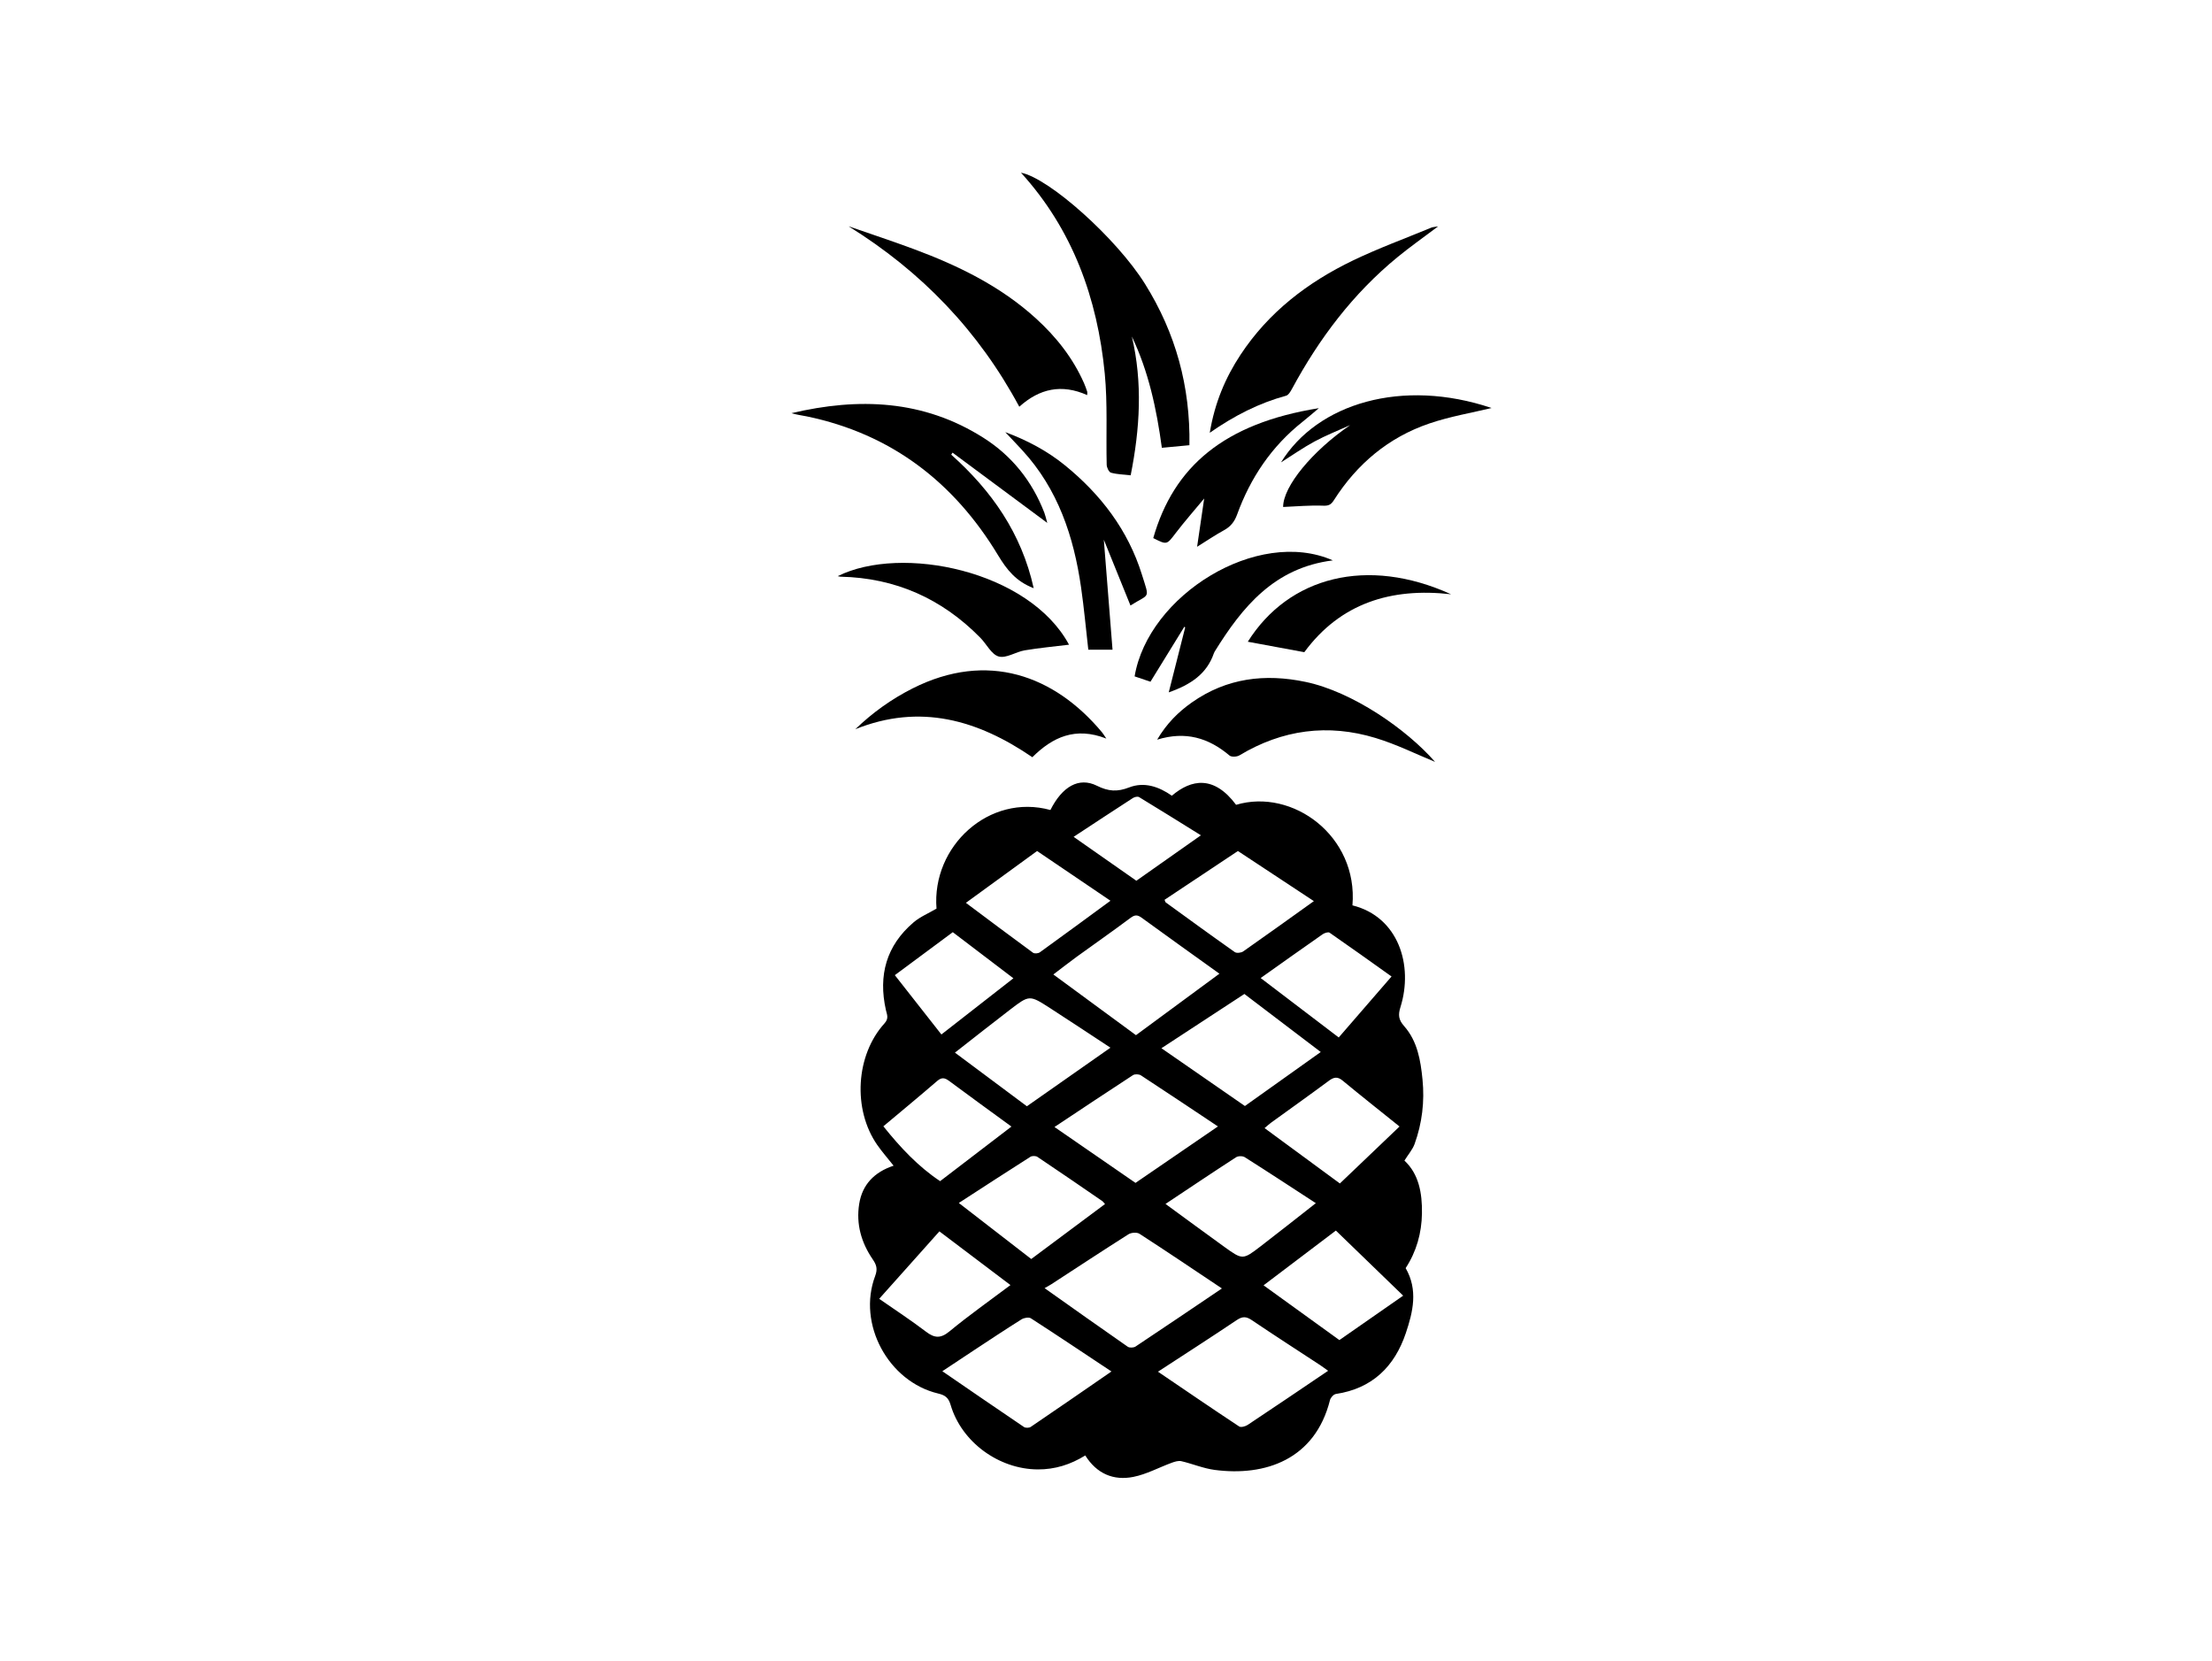
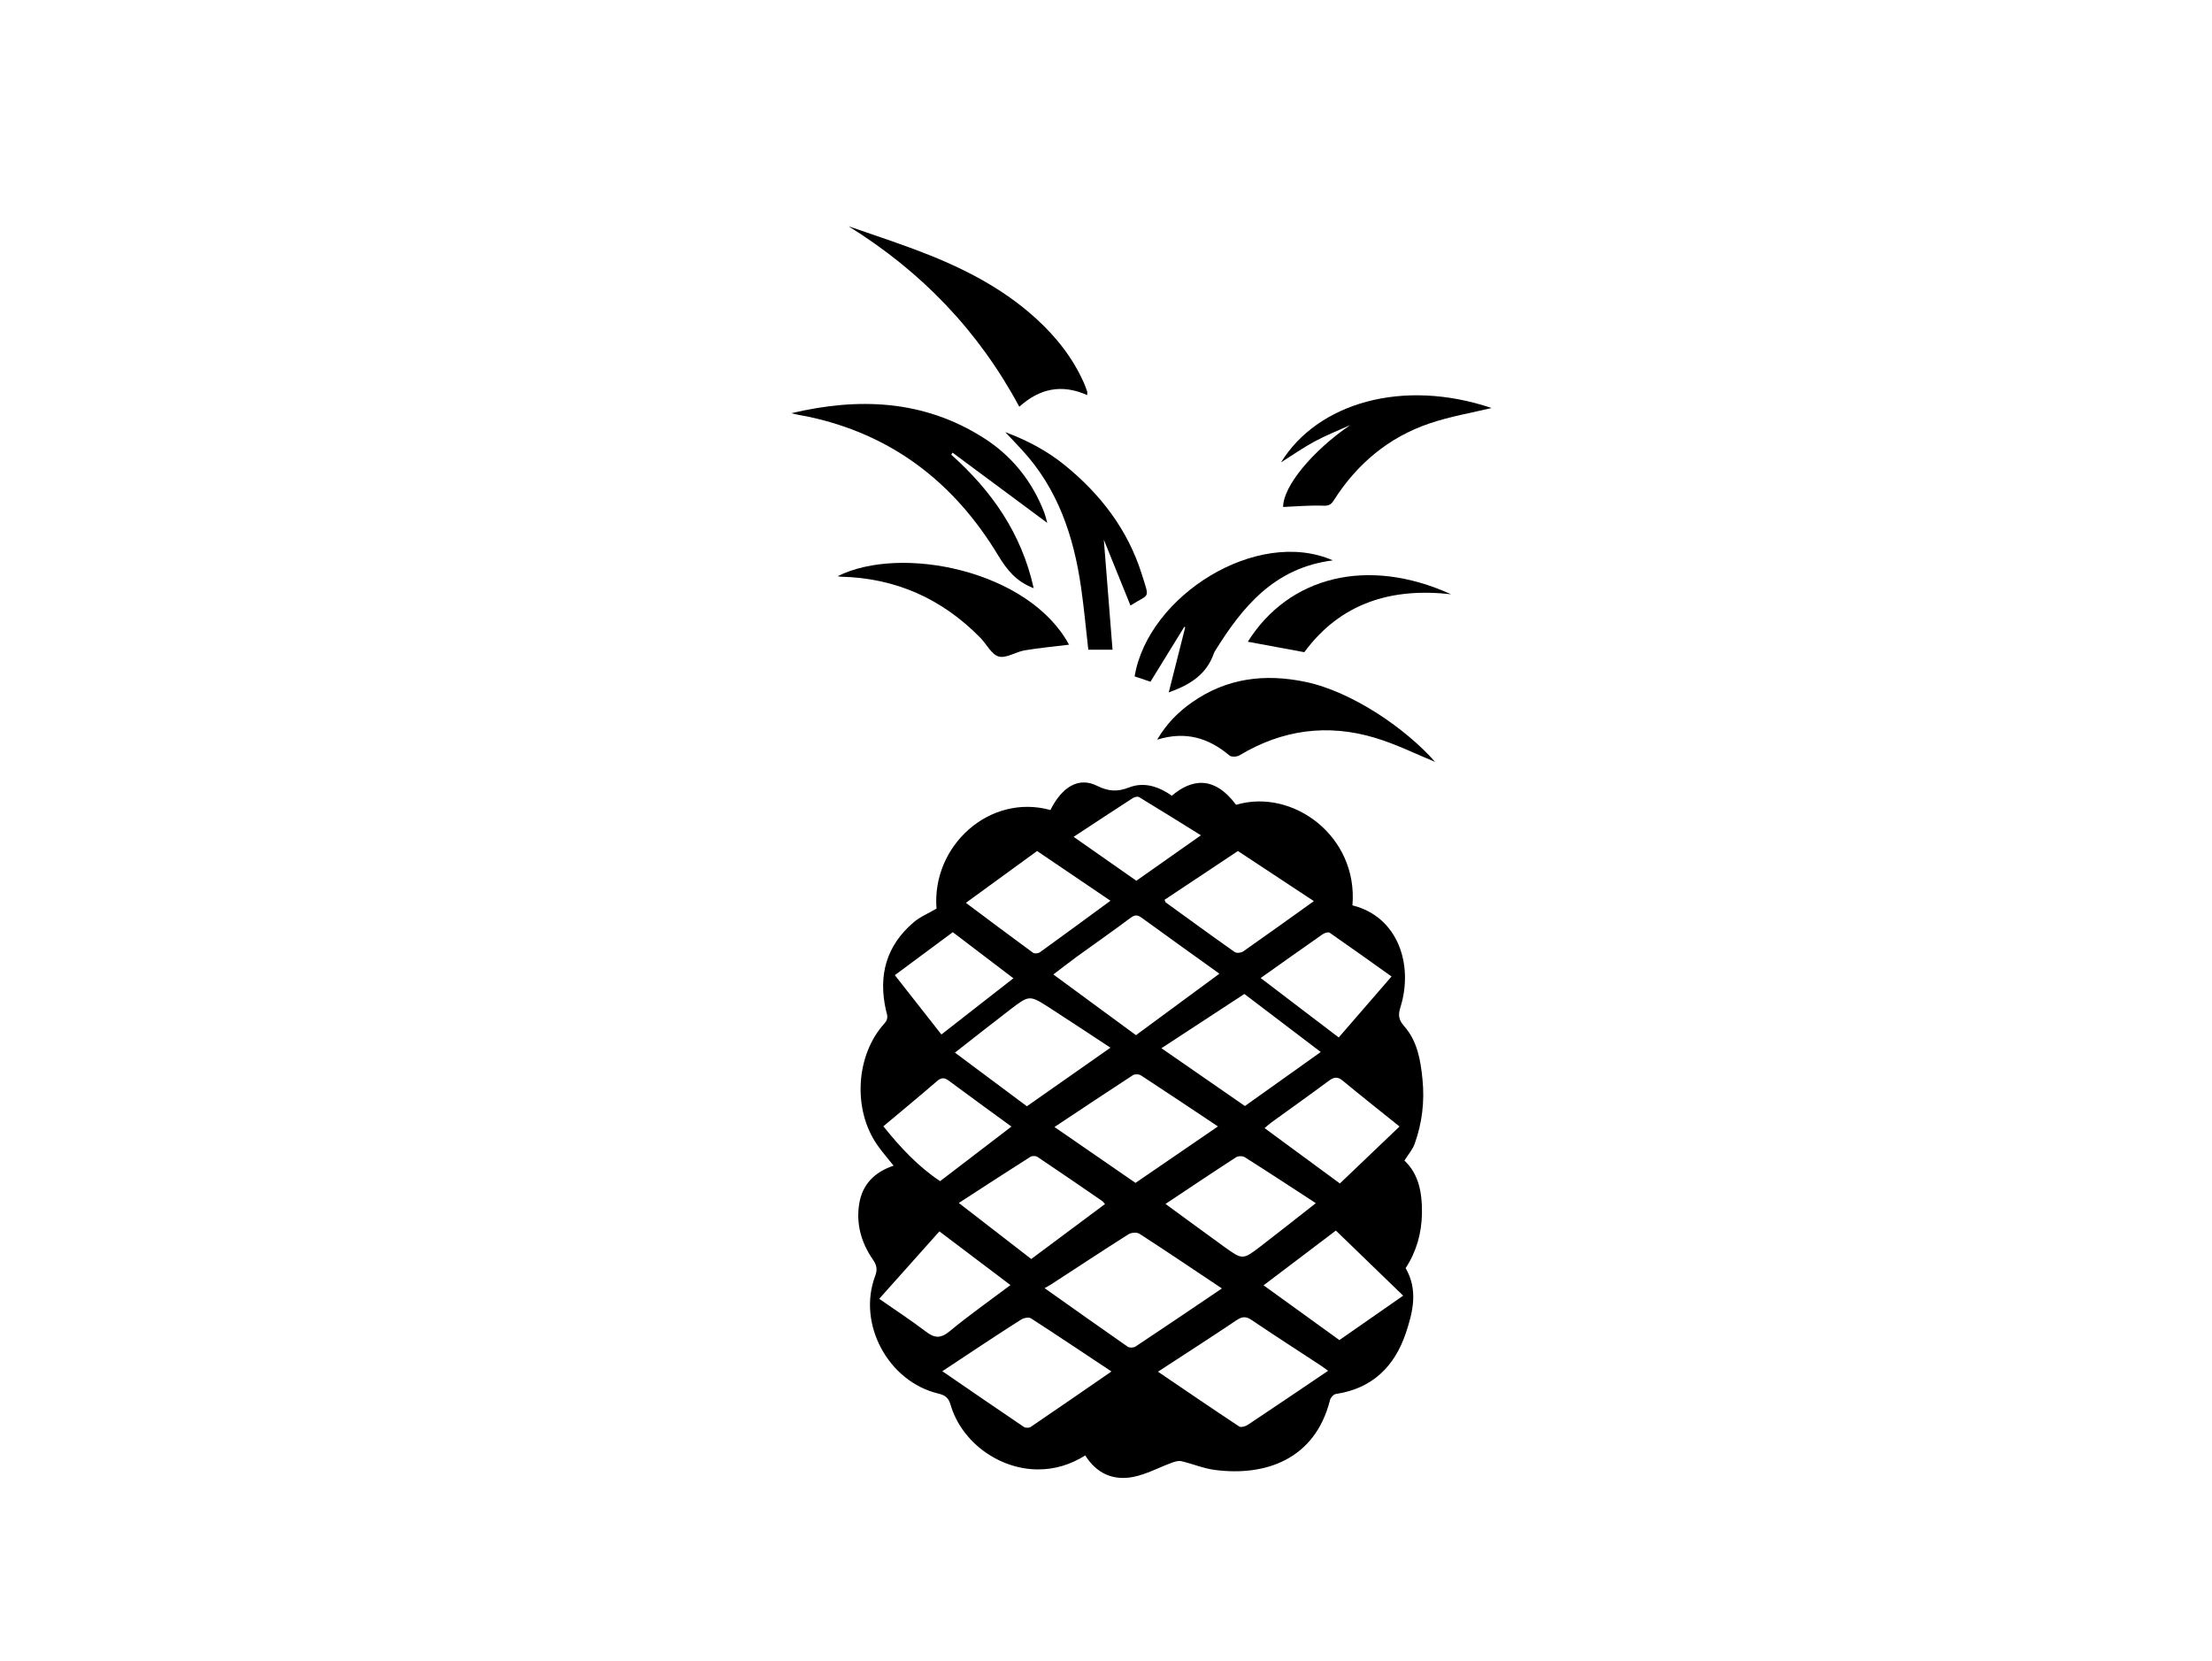
<svg xmlns="http://www.w3.org/2000/svg" id="a" viewBox="0 0 800 600.7">
  <path d="M379.89,292.92c4.26-8.49,10.3-12.03,16.81-8.79,4.18,2.08,7.4,2.27,11.65,.62,5.49-2.13,10.78-.29,15.47,2.99,7.01-5.97,15.2-7.46,23.23,3.29,20.38-6.08,44.19,11.25,42.08,36.36,16.7,4.16,22.08,21.74,17.37,36.77-.91,2.89-.69,4.62,1.33,6.9,4.81,5.45,5.96,12.4,6.64,19.32,.79,7.94-.14,15.77-2.86,23.29-.73,2.01-2.26,3.74-3.68,6.02,5.19,4.79,6.45,11.74,6.34,19.03-.1,7.17-2,13.89-5.9,19.85,4.56,7.88,2.64,15.85,.07,23.49-4.07,12.09-12.15,20.06-25.3,22.02-.82,.12-1.91,1.32-2.13,2.2-5.4,21.51-23.43,27.67-41.71,25.26-4.08-.54-8.01-2.22-12.06-3.16-1.06-.24-2.36,.17-3.45,.57-4.65,1.7-9.13,4.17-13.92,5.12-7.14,1.41-13.21-1.12-17.37-7.76-5.32,3.3-10.97,5.09-17.22,5.05-14.04-.09-27.53-9.86-31.49-23.37-.78-2.65-2.06-3.5-4.51-4.08-18.03-4.31-29.29-25.18-22.77-42.48,.97-2.58,.47-4.07-.88-6.04-4.14-6.04-6.06-12.78-4.89-20.05,1.11-6.93,5.41-11.48,12.44-13.81-2.15-2.72-4.18-5.02-5.93-7.53-8.92-12.84-7.8-32.46,2.66-43.96,1.65-1.81,.84-3.23,.48-4.84-2.79-12.5,.14-23.24,10-31.65,2.39-2.04,5.45-3.3,8.31-4.98-1.8-22.66,19.13-41.74,41.19-35.66Zm62.03,173c-10.32-6.89-20-13.43-29.81-19.77-.93-.6-2.96-.46-3.96,.17-9.37,5.93-18.62,12.04-27.92,18.08-.67,.44-1.39,.8-2.44,1.41,10.56,7.47,20.28,14.39,30.08,21.19,.64,.44,2.13,.38,2.81-.07,10.3-6.84,20.53-13.78,31.25-21.01Zm-.9-113.82c-9.73-6.98-18.96-13.56-28.12-20.23-1.51-1.1-2.46-1.12-4.02,.04-6.4,4.79-12.96,9.35-19.44,14.05-2.74,1.99-5.39,4.08-8.48,6.42,10.27,7.55,19.97,14.67,29.88,21.95,10.03-7.39,19.9-14.66,30.18-22.23Zm-22.23,143.92c9.99,6.78,19.63,13.38,29.37,19.81,.65,.43,2.28-.03,3.12-.59,9.64-6.4,19.21-12.9,29.06-19.55-1.08-.77-1.92-1.4-2.79-1.98-8.28-5.44-16.62-10.79-24.83-16.34-1.99-1.34-3.36-1.4-5.39-.04-9.21,6.18-18.55,12.18-28.53,18.69Zm-16.82-.08c-10.01-6.64-19.52-13.02-29.13-19.22-.76-.49-2.49-.19-3.38,.37-5.77,3.61-11.43,7.38-17.12,11.12-3.65,2.4-7.29,4.83-11.53,7.64,10.19,6.99,19.82,13.62,29.52,20.17,.57,.39,1.88,.36,2.46-.04,9.57-6.49,19.08-13.07,29.18-20.03Zm38.52-88.6c-9.52-6.34-18.65-12.46-27.85-18.47-.7-.46-2.2-.53-2.88-.09-9.37,6.09-18.67,12.31-28.39,18.76,9.93,6.85,19.56,13.49,29.3,20.21,9.87-6.76,19.61-13.43,29.82-20.42Zm-20.43-28.28c10.34,7.16,20.22,14,30.18,20.89,9.2-6.55,18.17-12.94,27.43-19.53-9.47-7.19-18.48-14.04-27.62-20.99-9.89,6.47-19.64,12.85-30,19.62Zm-74.7,1.58c9.06,6.75,17.48,13.03,26.03,19.4,10.12-7.1,20.02-14.03,30.22-21.18-7.7-5.05-14.75-9.75-21.88-14.34-7.39-4.75-7.45-4.75-14.33,.51-6.53,5-12.99,10.11-20.04,15.62Zm76.16,54.72c7.31,5.34,14.22,10.43,21.18,15.45,6.7,4.83,6.75,4.84,13.3-.19,6.55-5.03,13.03-10.17,19.89-15.54-8.87-5.77-17.24-11.27-25.7-16.62-.77-.49-2.39-.48-3.15,.02-8.4,5.44-16.71,11.02-25.52,16.88Zm-.34-109.99c.23,.53,.25,.83,.41,.94,8.31,6.03,16.6,12.07,24.99,17.98,.66,.46,2.31,.27,3.05-.25,8.44-5.9,16.8-11.93,25.55-18.18-9.42-6.22-18.45-12.17-27.47-18.12-8.98,5.97-17.78,11.82-26.53,17.64Zm-48.22,129.91c9.03-6.73,17.82-13.28,26.68-19.88-.41-.45-.68-.87-1.06-1.13-7.77-5.33-15.53-10.68-23.37-15.92-.61-.41-1.93-.43-2.54-.04-8.51,5.4-16.95,10.9-25.9,16.7,8.93,6.91,17.48,13.53,26.19,20.26Zm84.03,9.51c9.33,6.74,18.3,13.22,27.42,19.8,7.61-5.3,15.02-10.45,23.07-16.06-8.26-7.98-16.21-15.67-24.34-23.54-8.54,6.46-17.1,12.95-26.14,19.79Zm-107.67-138.32c8.4,6.28,16.3,12.22,24.28,18.05,.53,.39,1.88,.27,2.47-.15,8.4-6.05,16.74-12.2,25.55-18.65-9.05-6.13-17.71-12-26.54-17.98-8.48,6.17-16.84,12.25-25.75,18.74Zm135.26,101.49c7.28-6.95,14.31-13.67,21.58-20.6-7.21-5.79-13.95-11.12-20.58-16.6-1.86-1.54-3.19-1.27-4.99,.07-6.91,5.12-13.92,10.1-20.88,15.14-.72,.52-1.37,1.14-2.36,1.97,9.07,6.67,17.82,13.1,27.23,20.01Zm-166.61,41.71c5.85,4.07,11.53,7.77,16.9,11.87,3.13,2.38,5.33,2.54,8.55-.12,7.01-5.79,14.47-11.04,22.03-16.72-8.75-6.61-17.08-12.91-25.7-19.42-7.34,8.22-14.39,16.12-21.78,24.39Zm137.97-116c9.7,7.38,18.79,14.31,28.23,21.49,6.42-7.41,12.58-14.52,19.1-22.05-7.63-5.43-14.98-10.7-22.41-15.84-.48-.33-1.82,.09-2.48,.55-7.33,5.11-14.61,10.29-22.43,15.84Zm-90.14,53.71c-7.7-5.62-15.14-11-22.51-16.48-1.57-1.17-2.7-1.42-4.34-.01-6.39,5.52-12.91,10.89-19.47,16.4,6.16,7.67,12.61,14.57,20.53,19.83,8.73-6.68,17.17-13.13,25.8-19.74Zm-25.33-33.3c8.91-6.95,17.31-13.5,26.04-20.32-7.61-5.79-14.71-11.19-21.92-16.67-6.98,5.17-13.76,10.2-20.96,15.54,5.62,7.15,11.06,14.09,16.84,21.45Zm93.85-72.03c-7.8-4.85-15.05-9.38-22.36-13.81-.5-.3-1.62-.06-2.2,.32-7,4.52-13.94,9.1-21.47,14.05,7.83,5.48,15.2,10.64,22.69,15.88,7.72-5.43,15.2-10.7,23.34-16.43Z" />
-   <path d="M430.18,160.99c-3.54,.33-6.69,.63-9.98,.94-1.92-14.16-4.82-27.61-10.85-40.25,3.93,16.68,2.94,33.28-.43,50.2-2.5-.29-4.89-.33-7.12-.95-.75-.21-1.53-1.86-1.55-2.87-.27-10.99,.36-22.07-.7-32.98-2.65-27.24-11.6-52.07-30.3-72.63,10.16,1.93,34.58,23.75,44.88,40.25,11.1,17.78,16.39,37.13,16.04,58.27Z" />
  <path d="M344.02,164.41c14.6,13.04,25.41,28.38,29.83,48.29-6.46-2.48-9.74-6.71-12.89-11.92-15.92-26.38-38.59-43.86-69.18-50.21-1.84-.38-3.71-.59-5.53-1.16,24.26-5.73,47.7-4.87,69.41,8.89,10.3,6.53,17.6,15.66,22.02,27.05,.36,.94,.57,1.94,1.08,3.74-11.88-8.81-23.07-17.11-34.26-25.41l-.48,.74Z" />
  <path d="M418.51,267.46c3.4-5.79,7.64-10.02,12.63-13.51,12.54-8.78,26.34-10.45,41.06-7.36,16.98,3.56,36.53,17.14,46.81,28.92-6.59-2.69-13.85-6.32-21.5-8.64-17.22-5.24-33.74-3.06-49.25,6.28-.92,.55-2.88,.66-3.59,.06-7.54-6.38-15.9-8.92-26.16-5.74Z" />
  <path d="M393.19,142.87c-9.21-4.11-17.21-2.39-24.55,4.21-14.72-27.43-35.4-48.9-61.74-65.25,7.83,2.72,15.71,5.31,23.48,8.2,16.09,5.97,31.39,13.4,44.25,25.09,7.33,6.67,13.39,14.3,17.42,23.43,.43,.98,.79,1.99,1.13,3.01,.1,.31,.02,.69,.02,1.31Z" />
-   <path d="M437.53,156.48c1.8-10.82,5.62-19.85,11.12-28.19,10.17-15.42,24.31-26.24,40.71-34.12,9.21-4.43,18.85-7.95,28.31-11.86,.51-.21,1.11-.21,2.45-.45-5.34,4.02-10.17,7.41-14.72,11.15-16.05,13.15-28.29,29.38-38.11,47.56-.53,.97-1.28,2.29-2.17,2.53-9.76,2.65-18.63,7.16-27.6,13.4Z" />
-   <path d="M400.12,267.08c-11.21-4.38-19.45-.52-26.76,6.74-19.77-13.52-40.63-19.53-64.02-10.13,6.23-6,13.12-10.93,20.77-14.78,27-13.59,51.25-4.72,68.47,15.93,.37,.45,.67,.96,1.54,2.24Z" />
  <path d="M482.04,202.64c-21.2,2.66-32.74,16.84-42.74,32.98-.12,.2-.22,.42-.3,.65-2.54,7.35-8.22,11.26-16.31,14.1,2.07-8.17,4.01-15.83,5.95-23.48l-.3-.26c-4.03,6.54-8.07,13.09-12.26,19.89-1.79-.6-3.77-1.27-5.73-1.93,4.89-29.3,44.37-53.94,71.69-41.95Z" />
  <path d="M463.28,167.23c13.15-21.39,43.84-30.57,76.17-19.69-6.99,1.7-14.96,3.03-22.52,5.6-14.74,5.02-26.14,14.6-34.5,27.72-1.01,1.58-1.84,2.09-3.88,2-4.82-.19-9.67,.27-14.49,.47-.01-7.47,10.61-20.29,24.25-29.61-4.3,1.95-8.73,3.68-12.88,5.92-4.24,2.29-8.2,5.09-12.16,7.58Z" />
  <path d="M399.21,195.14c1.07,13.59,2.1,26.61,3.15,39.8h-8.76c-.88-7.67-1.55-15.14-2.62-22.55-2.65-18.39-8.34-35.52-21.23-49.54-2.02-2.2-4.08-4.35-6.18-6.58,7.76,2.88,15.07,6.7,21.54,11.96,13,10.56,22.87,23.46,27.88,39.56,2.84,9.12,2.88,6.68-4.14,11.17-3.21-7.92-6.43-15.88-9.65-23.83Z" />
  <path d="M302.99,208.34c23.01-11.48,69.17-2.05,83.64,24.79-5.31,.65-10.7,1.15-16.03,2.04-3.22,.54-6.68,2.97-9.39,2.23-2.63-.72-4.39-4.47-6.65-6.77-13.87-14.13-30.65-21.64-50.51-22.09-.32,0-.65-.12-1.05-.19Z" />
-   <path d="M435.51,180.26c-3.52,4.25-7.05,8.25-10.29,12.49-3.26,4.26-3.13,4.36-8.13,1.83,7.37-25.8,25.56-41.49,59.89-46.98-2.15,1.8-3.99,3.42-5.91,4.94-11.17,8.85-18.82,20.22-23.65,33.51-.97,2.67-2.39,4.41-4.82,5.73-3,1.63-5.84,3.57-9.65,5.94,.91-6.22,1.71-11.66,2.56-17.46Z" />
  <path d="M451.29,232.05c14.8-23.53,43.19-30.94,73.52-17.15-21.73-2.5-40.09,3.26-53.09,20.94-6.95-1.29-13.67-2.53-20.43-3.78Z" />
</svg>